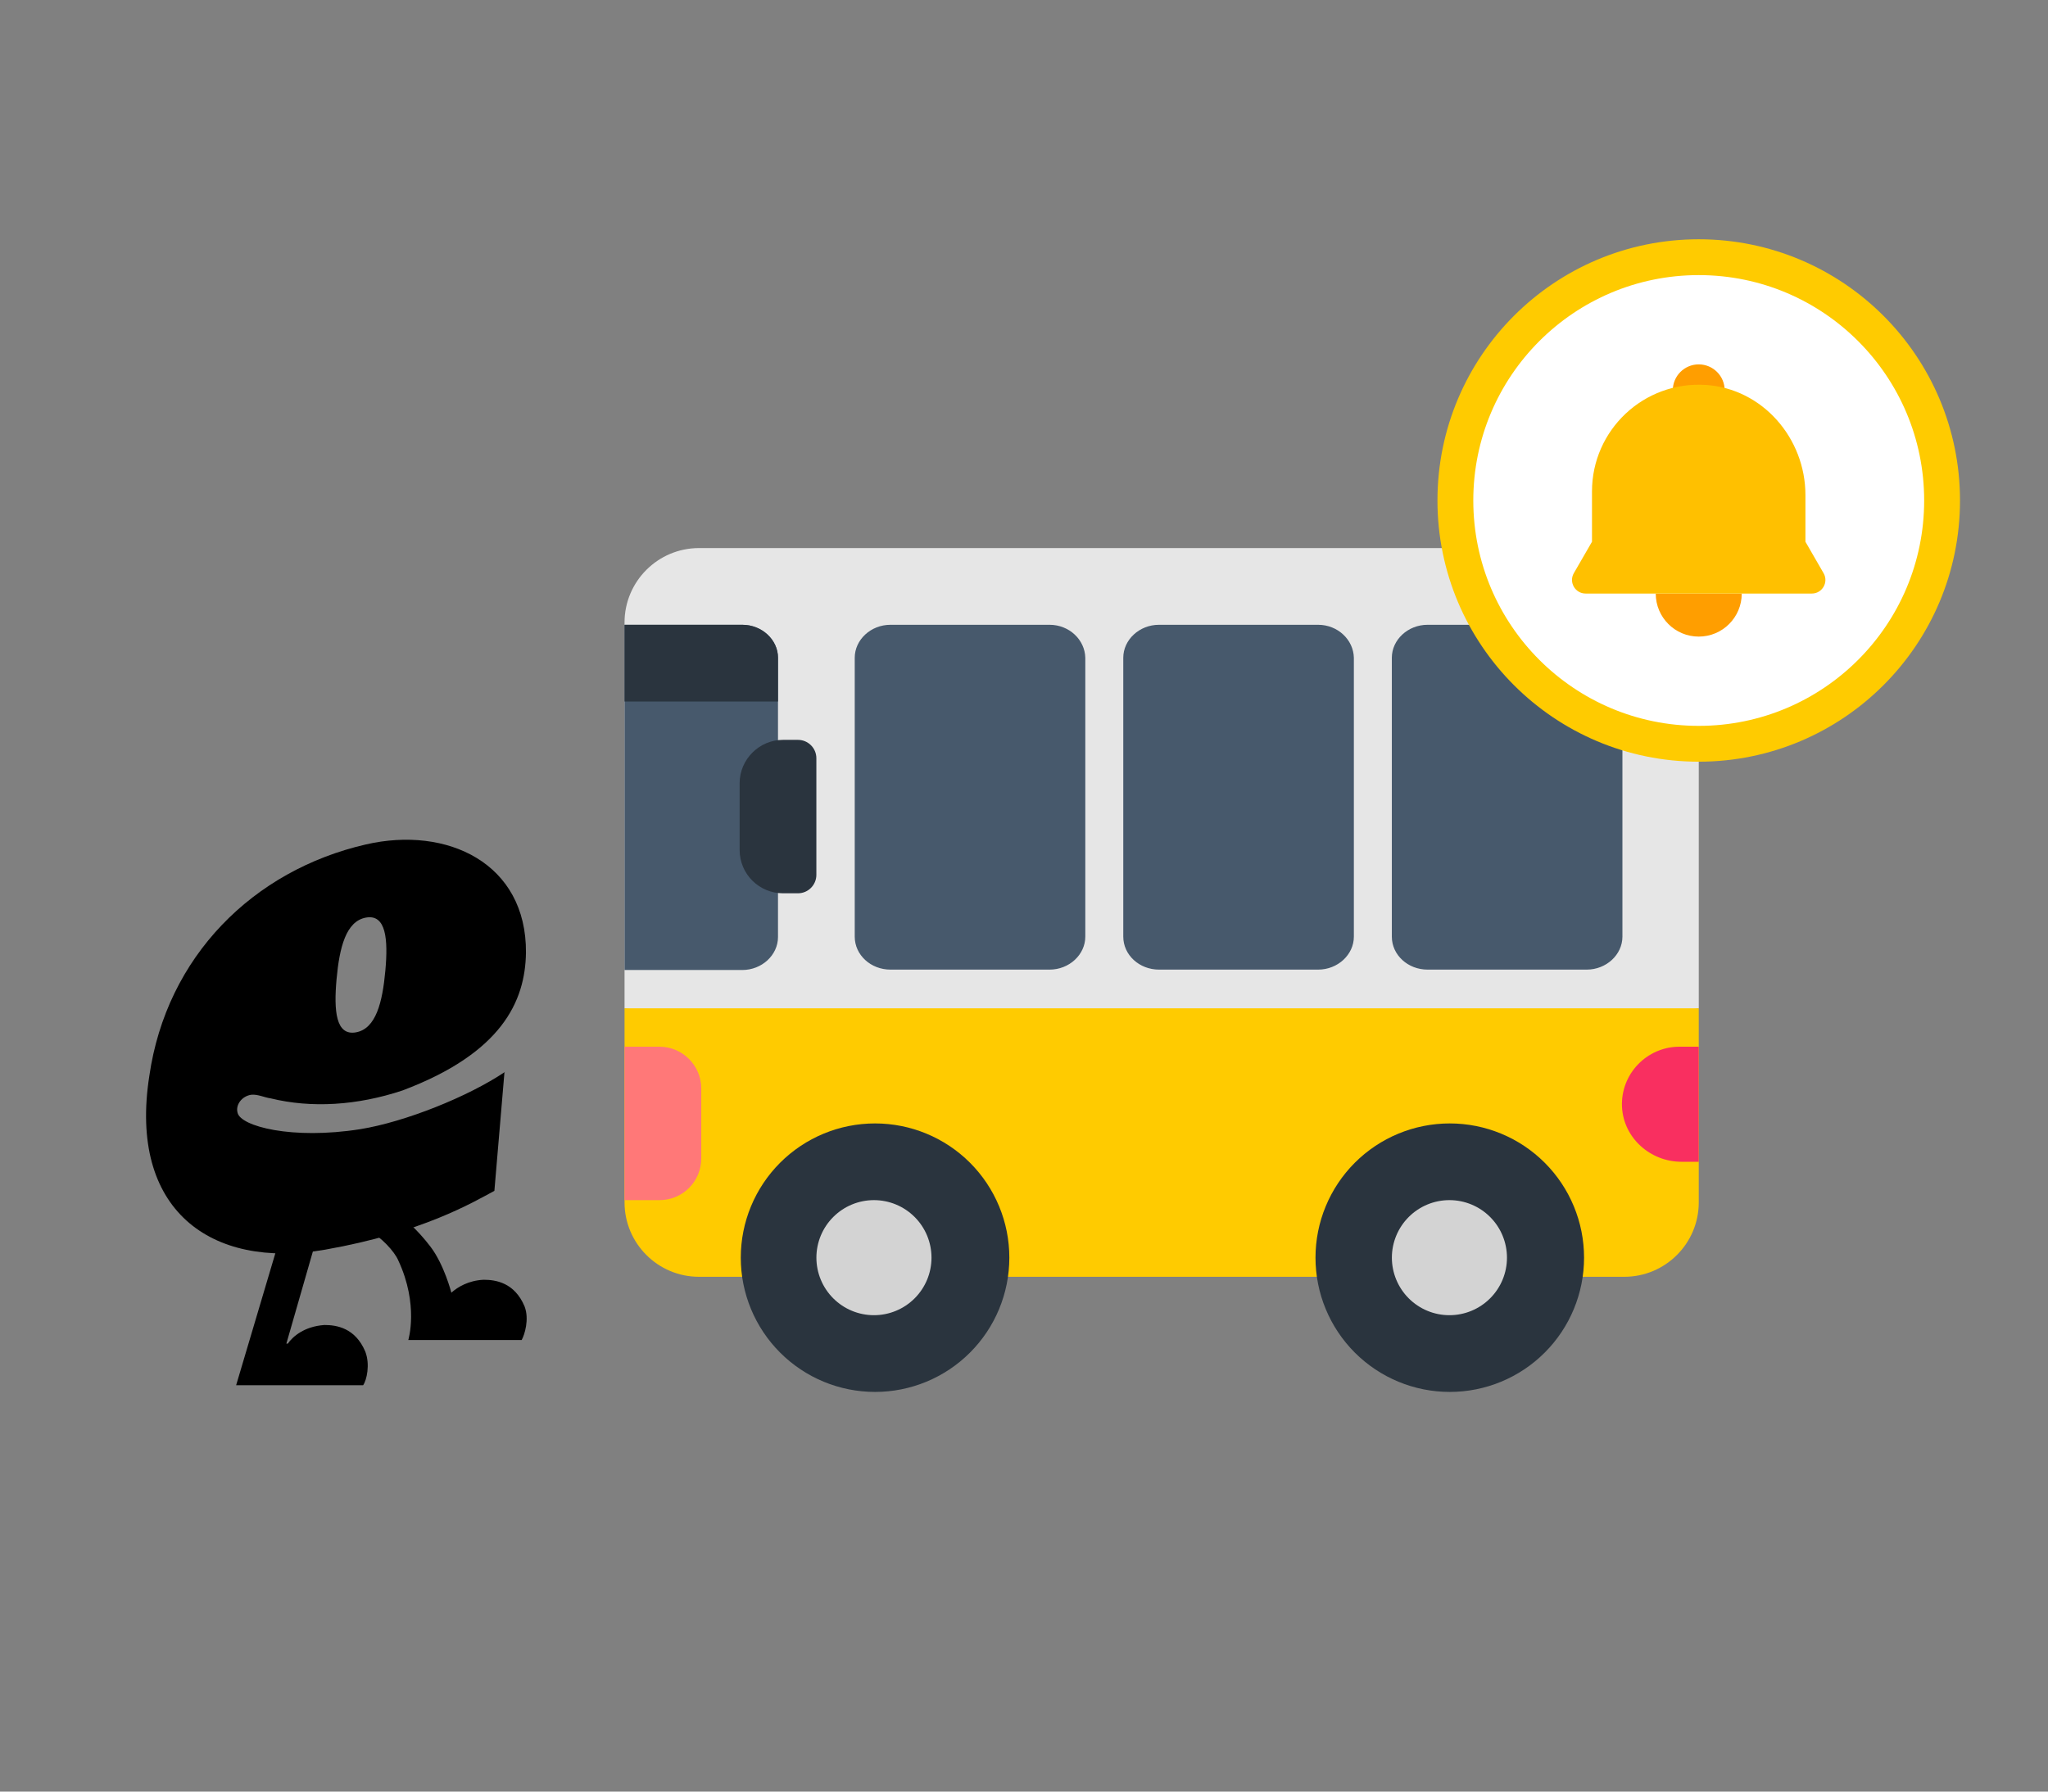
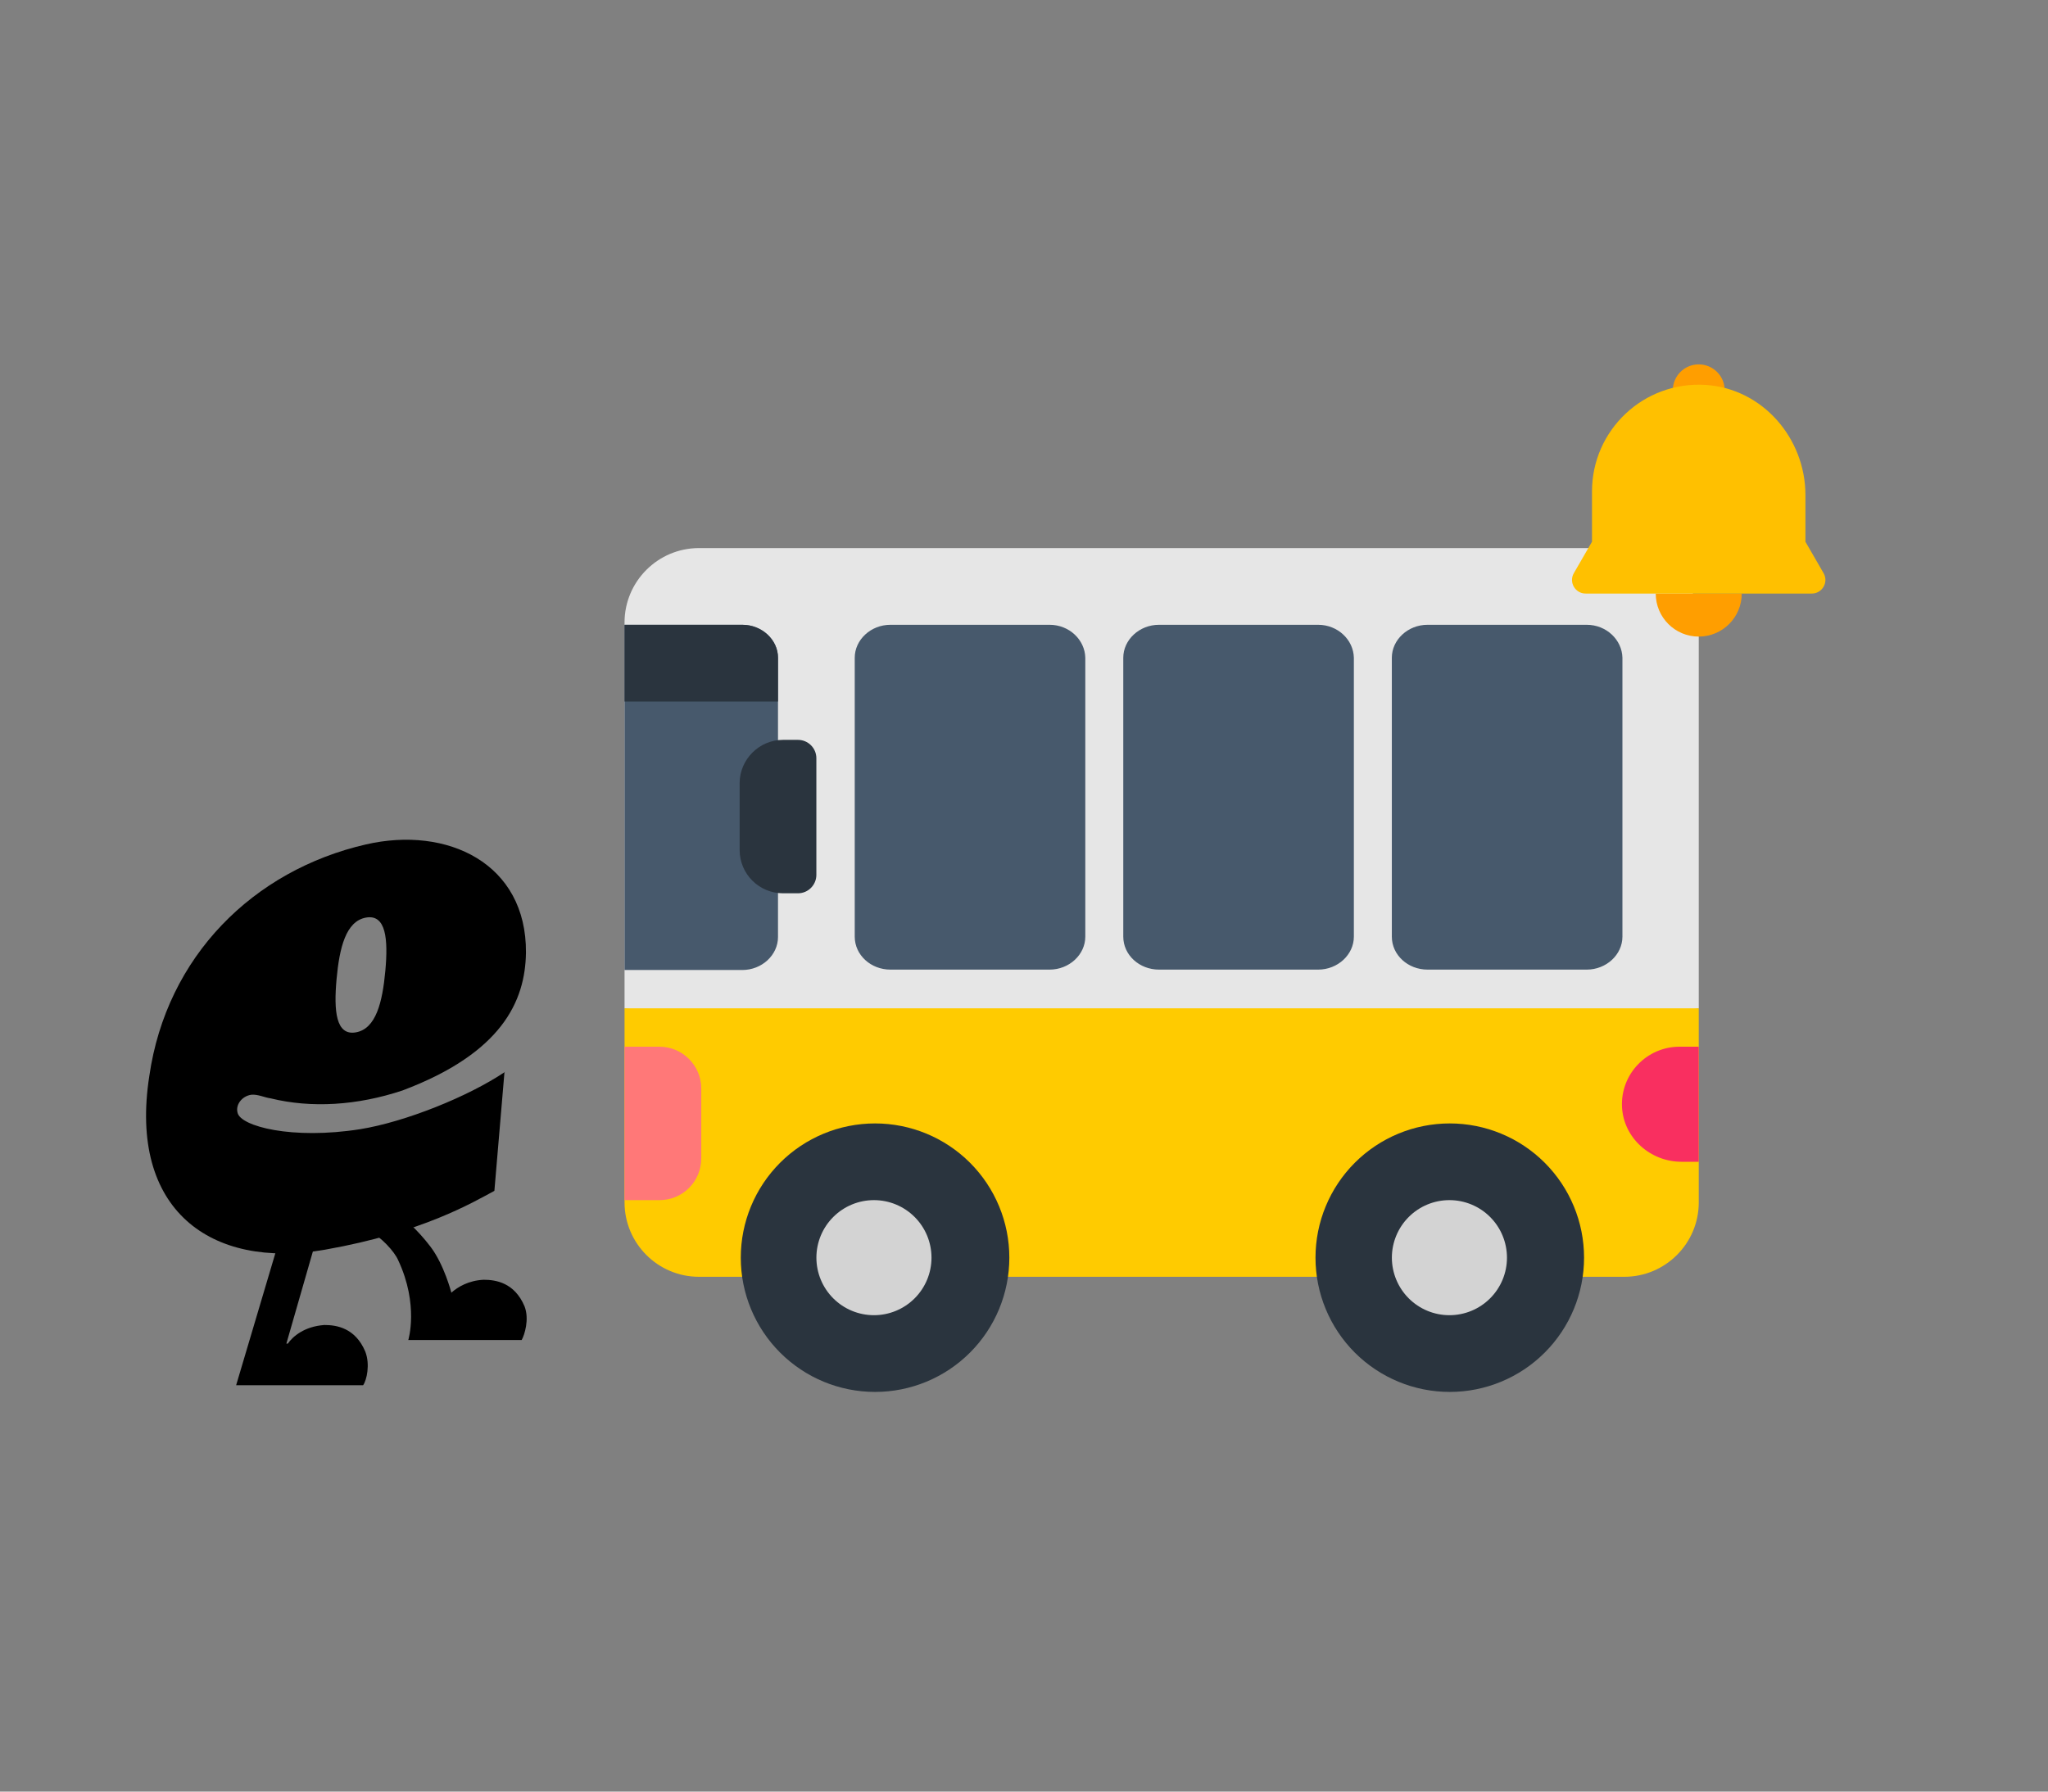
<svg xmlns="http://www.w3.org/2000/svg" width="120" height="105" viewBox="0 0 120 105" fill="none">
  <rect x="0" y="0" width="120" height="105" fill="#808080" stroke="none" />
  <path d="M99.537 36.482V59.097L68.065 63.593L36.594 59.097V36.482C36.594 34.077 38.55 32.121 40.955 32.121H95.176C97.604 32.121 99.537 34.077 99.537 36.482Z" fill="#E6E6E6" />
  <path d="M45.586 54.916V38.55C45.586 37.494 44.642 36.617 43.495 36.617H36.594V56.849H43.495C44.642 56.849 45.586 55.972 45.586 54.916ZM52.172 36.617H61.501C62.648 36.617 63.569 37.494 63.592 38.55V54.893C63.592 55.95 62.648 56.826 61.501 56.826H52.172C51.026 56.826 50.082 55.972 50.082 54.893V38.55C50.082 37.494 51.026 36.617 52.172 36.617ZM77.237 36.617H67.908C66.761 36.617 65.817 37.494 65.817 38.55V54.893C65.817 55.972 66.761 56.826 67.908 56.826H77.237C78.383 56.826 79.328 55.95 79.328 54.893V38.55C79.305 37.494 78.383 36.617 77.237 36.617ZM83.644 36.617H92.973C94.119 36.617 95.041 37.494 95.064 38.55V54.893C95.064 55.95 94.119 56.826 92.973 56.826H83.644C82.497 56.826 81.553 55.972 81.553 54.893V38.55C81.553 37.494 82.497 36.617 83.644 36.617Z" fill="#47596C" />
  <path d="M99.537 59.094V70.469C99.537 72.874 97.581 74.829 95.176 74.829H40.955C38.55 74.829 36.594 72.874 36.594 70.469V59.094H99.537Z" fill="#FFCB00" />
  <path d="M36.594 36.617H43.495C44.642 36.617 45.586 37.494 45.586 38.55V41.113H36.594V38.865V36.617ZM46.755 52.353H45.878C44.484 52.353 43.338 51.229 43.338 49.813V45.901C43.338 44.508 44.484 43.361 45.878 43.361H46.755C47.339 43.361 47.834 43.833 47.834 44.44V51.274C47.834 51.858 47.361 52.353 46.755 52.353ZM59.141 73.709C59.141 75.795 58.312 77.797 56.836 79.272C55.361 80.748 53.36 81.577 51.273 81.577C49.186 81.577 47.185 80.748 45.71 79.272C44.234 77.797 43.405 75.795 43.405 73.709C43.405 71.622 44.234 69.621 45.71 68.145C47.185 66.67 49.186 65.841 51.273 65.841C53.36 65.841 55.361 66.67 56.836 68.145C58.312 69.621 59.141 71.622 59.141 73.709ZM84.948 81.577C87.034 81.577 89.035 80.748 90.511 79.272C91.987 77.797 92.816 75.795 92.816 73.709C92.816 71.622 91.987 69.621 90.511 68.145C89.035 66.67 87.034 65.841 84.948 65.841C82.861 65.841 80.86 66.67 79.384 68.145C77.909 69.621 77.08 71.622 77.08 73.709C77.08 75.795 77.909 77.797 79.384 79.272C80.86 80.748 82.861 81.577 84.948 81.577Z" fill="#2A343E" />
  <path d="M99.535 61.344H98.411C96.5 61.344 94.949 62.94 95.039 64.873C95.129 66.694 96.702 68.088 98.523 68.088H99.535V61.344Z" fill="#F92F60" />
  <path d="M38.639 70.336H36.594V61.344H38.639C39.988 61.344 41.09 62.445 41.09 63.794V67.885C41.09 69.234 40.011 70.336 38.639 70.336Z" fill="#FF7878" />
  <path d="M54.58 73.708C54.58 74.602 54.225 75.46 53.592 76.092C52.96 76.725 52.102 77.08 51.208 77.08C50.314 77.08 49.456 76.725 48.824 76.092C48.191 75.46 47.836 74.602 47.836 73.708C47.836 72.814 48.191 71.956 48.824 71.324C49.456 70.691 50.314 70.336 51.208 70.336C52.102 70.336 52.96 70.691 53.592 71.324C54.225 71.956 54.58 72.814 54.58 73.708ZM88.299 73.708C88.299 74.151 88.212 74.589 88.043 74.998C87.873 75.407 87.625 75.779 87.312 76.092C86.999 76.405 86.627 76.654 86.218 76.823C85.809 76.993 85.37 77.08 84.927 77.08C84.485 77.08 84.046 76.993 83.637 76.823C83.228 76.654 82.856 76.405 82.543 76.092C82.23 75.779 81.982 75.407 81.812 74.998C81.643 74.589 81.555 74.151 81.555 73.708C81.555 72.814 81.911 71.956 82.543 71.324C83.175 70.691 84.033 70.336 84.927 70.336C85.822 70.336 86.679 70.691 87.312 71.324C87.944 71.956 88.299 72.814 88.299 73.708Z" fill="#D3D3D3" />
-   <circle cx="99.535" cy="29.332" r="14.259" fill="white" stroke="#FFCB00" stroke-width="2.1" />
  <path d="M102.055 34.789C102.055 36.181 100.927 37.309 99.535 37.309C98.144 37.309 97.016 36.181 97.016 34.789H102.055Z" fill="#FF9E00" />
  <path d="M98.016 22.875C98.016 22.036 98.696 21.355 99.535 21.355C100.374 21.355 101.055 22.036 101.055 22.875H98.016H98.016Z" fill="#FF9E00" />
  <path d="M93.281 28.799C93.281 25.208 96.309 22.325 99.95 22.56C103.274 22.776 105.787 25.683 105.787 29.014V31.749L106.85 33.591C107.157 34.122 106.774 34.786 106.161 34.786H92.907C92.294 34.786 91.911 34.122 92.217 33.591L93.281 31.749L93.281 28.799Z" fill="#FFC000" />
  <path d="M29.599 62.815C27.413 64.286 23.714 65.757 21.107 66.178C17.114 66.808 14.087 66.01 13.919 65.211C13.793 64.748 14.171 64.244 14.718 64.16C15.096 64.118 15.516 64.328 15.853 64.37C18.249 64.959 20.939 64.79 23.587 63.908C29.389 61.722 30.776 58.695 30.818 55.837C30.86 50.582 26.194 48.396 21.444 49.489C14.844 51.002 9.757 56.047 8.748 63.067C7.529 70.886 12.322 74.417 19.047 73.24C24.765 72.231 27.707 70.465 28.968 69.793L29.557 62.857L29.599 62.815ZM22.579 56.888C22.41 58.737 22.032 60.292 20.855 60.503C19.678 60.713 19.552 59.242 19.72 57.392C19.888 55.542 20.267 53.987 21.444 53.777C22.621 53.567 22.747 55.038 22.579 56.888Z" fill="black" />
  <path d="M30.524 78.534H23.924C23.924 78.534 24.555 76.474 23.336 73.868C23.126 73.363 22.327 72.481 21.57 72.102L23.672 71.43C23.672 71.43 24.429 72.018 25.227 73.069C26.026 74.12 26.447 75.76 26.447 75.76C26.825 75.423 27.455 75.045 28.338 75.003C29.053 75.003 30.146 75.171 30.734 76.558C31.029 77.315 30.734 78.24 30.566 78.534H30.524Z" fill="black" />
  <path d="M21.234 81.185H13.836L16.358 72.693C17.073 72.693 17.787 72.693 18.544 72.609L16.779 78.747H16.863C17.157 78.326 17.829 77.738 19.006 77.654C19.721 77.654 20.814 77.822 21.402 79.209C21.697 79.966 21.487 80.891 21.276 81.185H21.234Z" fill="black" />
</svg>